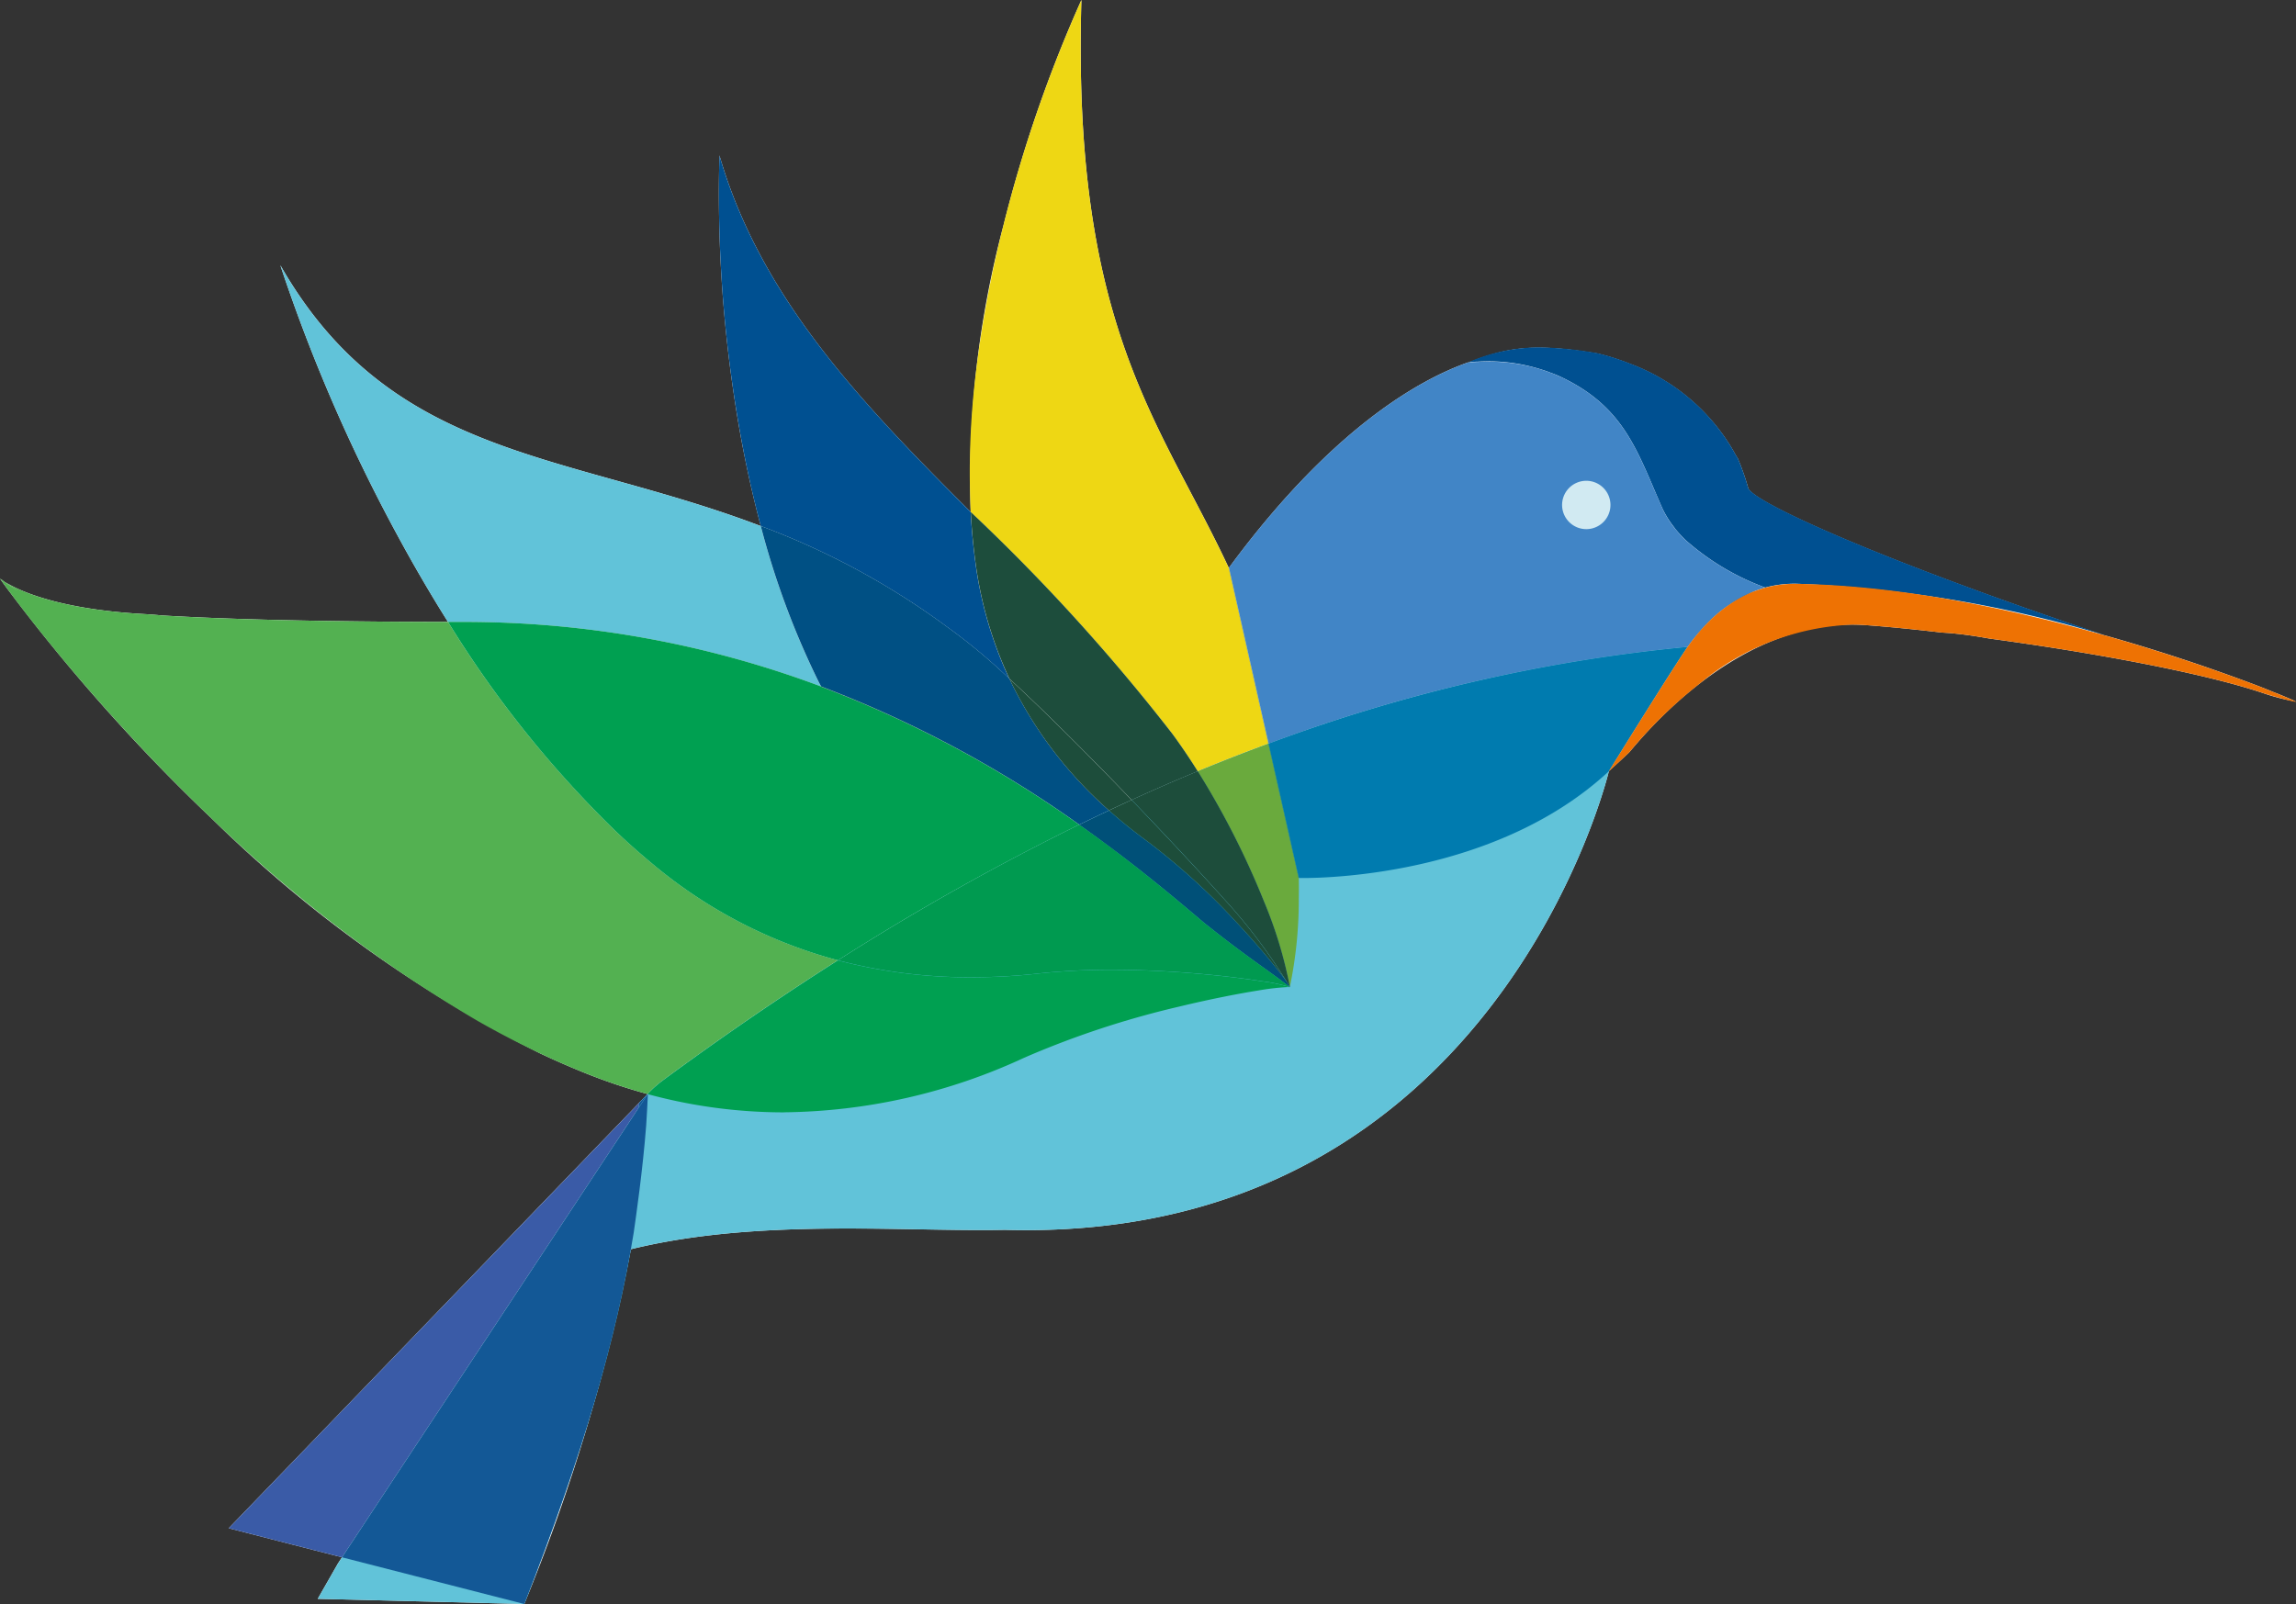
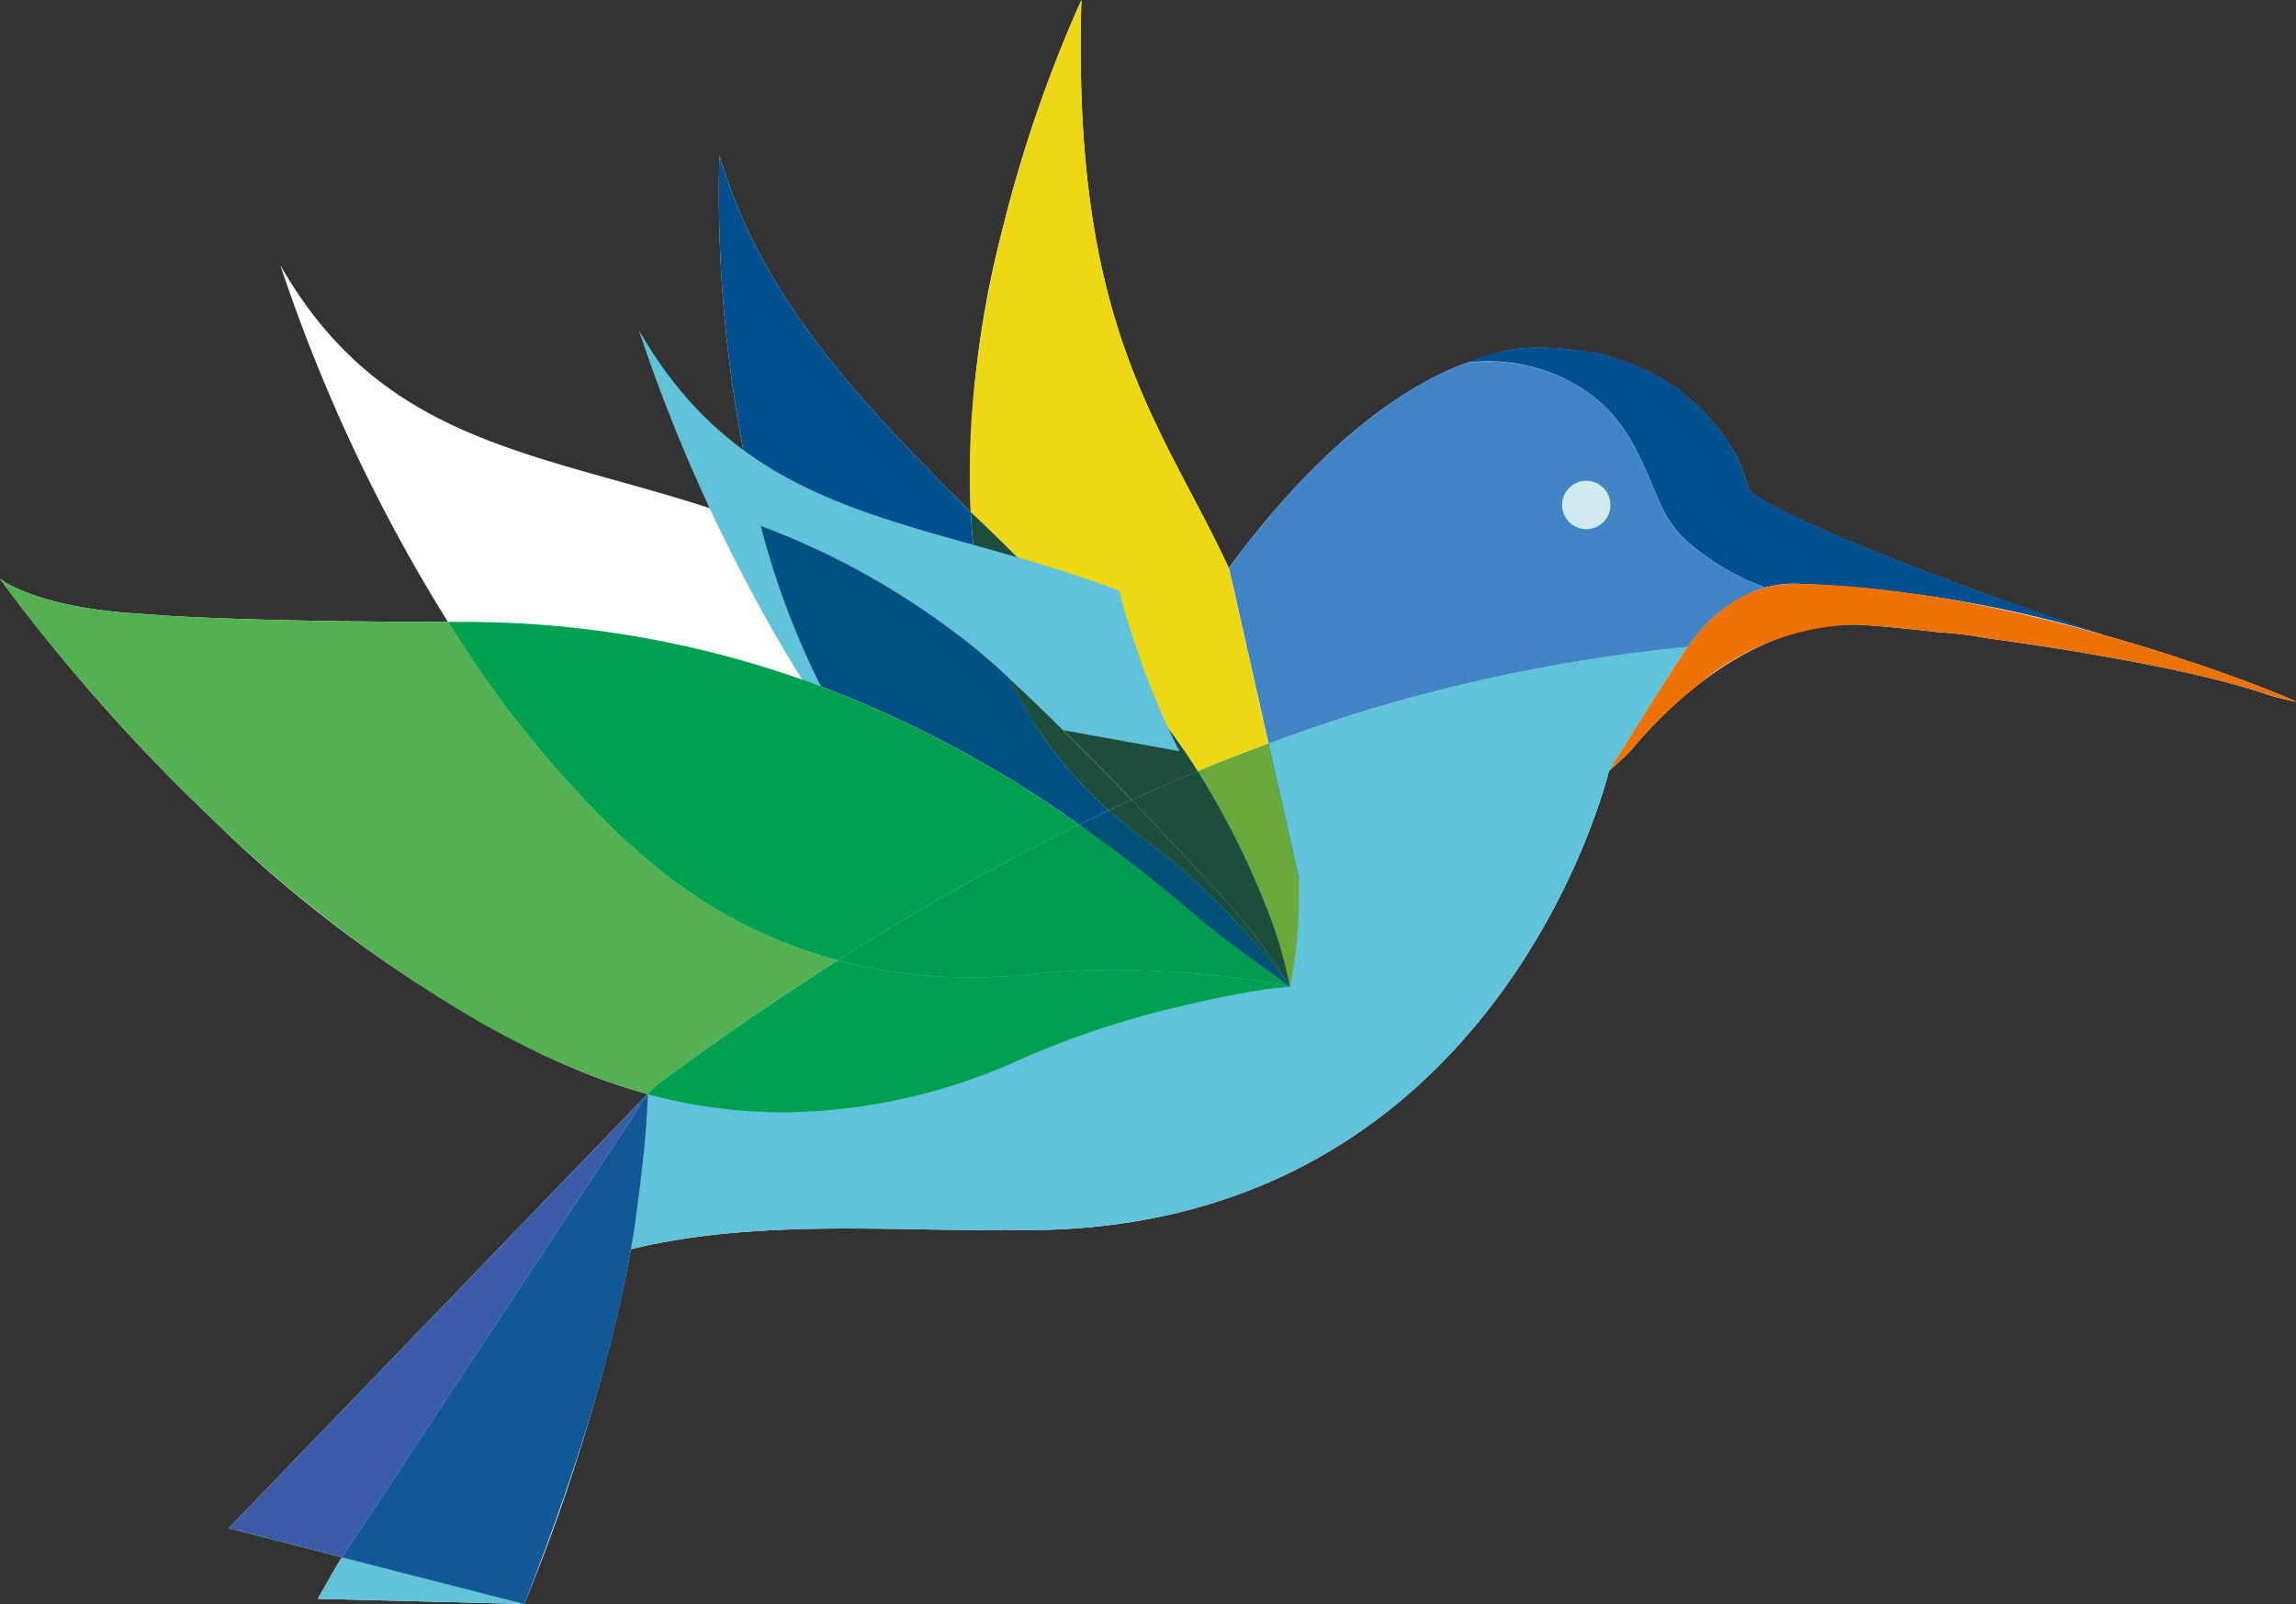
<svg xmlns="http://www.w3.org/2000/svg" id="Gruppe_2681" data-name="Gruppe 2681" width="133.875" height="93.552" viewBox="0 0 133.875 93.552">
  <rect x="0" y="0" width="133.875" height="93.552" fill="#333333" stroke="none" />
  <defs>
    <clipPath id="clip-path">
      <rect id="Rechteck_457" data-name="Rechteck 457" width="133.875" height="93.552" fill="none" />
    </clipPath>
  </defs>
  <g id="Gruppe_2681-2" data-name="Gruppe 2681" clip-path="url(#clip-path)">
-     <path id="Pfad_12495" data-name="Pfad 12495" d="M.3,90.588.026,90.4s.091.075.273.19" transform="translate(-0.016 -56.651)" fill="#fff" />
    <path id="Pfad_12496" data-name="Pfad 12496" d="M133.857,40.913c-.129-.075-.694-.309-1.136-.489l-.013,0-.3-.122c-.22-.09-.466-.19-.74-.295-1.94-.734-5.057-1.856-8.961-2.957-13.2-4.419-20.558-7.8-20.774-8.584a14.5,14.5,0,0,0-.6-1.715c-.088-.142-.175-.285-.253-.434a11.68,11.68,0,0,0-6.114-5.126,13.57,13.57,0,0,0-1.816-.573c-3.886-.647-5.338-.318-7.541.529l.01-.011h-.01l-.005,0c-2.794.987-7.807,3.77-13.677,11.616l-.277.376C67.658,24.575,62.5,19.13,63.054,0A79.066,79.066,0,0,0,58.5,13.191a57.382,57.382,0,0,0-1.9,16.671C50.3,23.573,44.37,17.43,41.95,9.064a79.07,79.07,0,0,0,.838,13.931,69.12,69.12,0,0,0,1.571,7.687C32.941,26.338,22.83,26.818,16.346,15.468a97.218,97.218,0,0,0,6.828,15.749c.9,1.664,1.884,3.362,2.949,5.056-7.661-.012-12.971-.156-16.692-.378-.314-.032-.649-.059-1.011-.08C3.267,35.529,1,34.392.283,33.938l.77.536C.7,34.242.351,34.005,0,33.751c.12.167.25.347.4.552A107.78,107.78,0,0,0,12.384,47.777a75.643,75.643,0,0,0,19.1,13.656q1.358.641,2.744,1.195a32.545,32.545,0,0,0,3.533,1.18L13.337,89.133l3.812.98,2.793.715-.233.354L18.527,93.25l12.019.3.022.005,0,0h0A109.661,109.661,0,0,0,36.785,72.86c5.474-1.343,11.466-1.254,16.667-1.164,1.829.031,3.561.063,5.137.032,28.7.813,35.221-26.753,35.221-26.753h0c.23-.212.65-.59,1.176-1.086.622-.7,6.308-7.967,13.785-7.431,1.256.09,2.782.24,4.454.435.184.013.369.021.553.039.743.067,1.481.178,2.215.311,5.794.781,12.472,1.986,16.061,3.214h0a11.723,11.723,0,0,0,1.8.458M85.95,21.108l-.034,0,.033,0,.066,0-.065,0" fill="#fff" />
    <path id="Pfad_12497" data-name="Pfad 12497" d="M159.55,101.054c-21.588,1.972-41.54,11.9-59.676,25.233l-.04.032a6.3,6.3,0,0,0-.867.761l-.534.555h0q-.153.914-.329,1.825a37.608,37.608,0,0,0-.506,6.3s0,.185-.018.518c5.567-1.436,11.705-1.344,17.018-1.252,1.832.032,3.565.063,5.143.032,28.7.813,35.221-26.753,35.221-26.753s3.7-5.97,4.588-7.249" transform="translate(-61.151 -63.328)" fill="#61c3d9" />
    <path id="Pfad_12498" data-name="Pfad 12498" d="M166.561,33.127c-3.989-8.552-9.148-14-8.593-33.127h0c-.555,19.13,4.6,24.574,8.593,33.127m-15.047-3.265h0a48.112,48.112,0,0,1,.333-8.386,48.123,48.123,0,0,0-.332,8.386m.333-8.393v0" transform="translate(-94.913)" fill="#eed714" />
    <path id="Pfad_12499" data-name="Pfad 12499" d="M164.749,44.984c-.474-.753-.966-1.483-1.471-2.173a112.883,112.883,0,0,0-11.763-12.949,48.116,48.116,0,0,1,.332-8.386v-.011a68.39,68.39,0,0,1,1.563-8.275A79.138,79.138,0,0,1,157.968,0c-.555,19.127,4.6,24.575,8.593,33.127l0,0,2.307,10.242q-2.071.763-4.116,1.61" transform="translate(-94.914 -0.001)" fill="#eed714" />
    <path id="Pfad_12500" data-name="Pfad 12500" d="M192.439,130.384h0a.087.087,0,0,0-.005-.021,25.144,25.144,0,0,0-1.5-4.955,48.368,48.368,0,0,0-3.871-7.615q2.047-.847,4.116-1.61l1.764,7.83h.016c.006.4.007.787,0,1.168a24.952,24.952,0,0,1-.523,5.2" transform="translate(-117.229 -72.809)" fill="#6aaa3d" />
    <path id="Pfad_12501" data-name="Pfad 12501" d="M114.78,45.9h0c-.4-1.5-.741-3.008-1.026-4.487.286,1.479.625,2.983,1.027,4.487m12.242-.819c-6.3-6.288-12.231-12.432-14.65-20.8h0c2.419,8.366,8.354,14.509,14.65,20.8" transform="translate(-70.421 -15.215)" fill="#005091" />
    <path id="Pfad_12502" data-name="Pfad 12502" d="M129.2,54.8a33.923,33.923,0,0,0-3.619-3.014A44.349,44.349,0,0,0,114.711,45.9c-.4-1.5-.741-3.008-1.027-4.487-.209-1.083-.389-2.154-.544-3.2a79.047,79.047,0,0,1-.838-13.929c2.419,8.365,8.355,14.509,14.65,20.8q.02.373.047.745.082,1.118.231,2.221A23.211,23.211,0,0,0,129.2,54.8" transform="translate(-70.352 -15.218)" fill="#005091" />
    <path id="Pfad_12503" data-name="Pfad 12503" d="M201.22,153.8l0,0,0,0Zm0-.006q-.067-.121-.14-.246a1.421,1.421,0,0,1,.137.23l0,.016" transform="translate(-126.012 -96.227)" fill="#005084" />
    <path id="Pfad_12504" data-name="Pfad 12504" d="M151.613,79.989h0" transform="translate(-95.013 -50.127)" fill="#1d4d3c" />
    <path id="Pfad_12505" data-name="Pfad 12505" d="M161,96.784c-2.316-2.41-4.921-5.034-7.131-7.073a23.211,23.211,0,0,1-1.974-6.756q-.15-1.1-.231-2.221-.027-.372-.047-.746h0a112.886,112.886,0,0,1,11.763,12.949c.505.69,1,1.419,1.471,2.173q-1.938.8-3.852,1.674" transform="translate(-95.013 -50.127)" fill="#1d4d3c" />
    <path id="Pfad_12506" data-name="Pfad 12506" d="M185.968,133.065a1.421,1.421,0,0,0-.137-.23,32.008,32.008,0,0,0-3.7-4.9c-1.058-1.187-3.076-3.373-5.38-5.77q1.916-.872,3.852-1.674a48.37,48.37,0,0,1,3.871,7.615,25.145,25.145,0,0,1,1.5,4.955" transform="translate(-110.764 -75.512)" fill="#1d4d3b" />
    <path id="Pfad_12507" data-name="Pfad 12507" d="M71.8,56.648C60.381,52.3,50.27,52.783,43.785,41.435h0C50.269,52.784,60.379,52.3,71.8,56.647h0" transform="translate(-27.439 -25.966)" fill="#61c3d9" />
-     <path id="Pfad_12508" data-name="Pfad 12508" d="M75.319,66.01a59.2,59.2,0,0,0-20.9-3.769h-.858c-1.066-1.694-2.049-3.393-2.949-5.057a97.2,97.2,0,0,1-6.829-15.747c6.484,11.348,16.6,10.87,28.013,15.213a47.823,47.823,0,0,0,3.385,9.111c.043.085.091.166.136.25" transform="translate(-27.44 -25.967)" fill="#61c3d9" />
+     <path id="Pfad_12508" data-name="Pfad 12508" d="M75.319,66.01h-.858c-1.066-1.694-2.049-3.393-2.949-5.057a97.2,97.2,0,0,1-6.829-15.747c6.484,11.348,16.6,10.87,28.013,15.213a47.823,47.823,0,0,0,3.385,9.111c.043.085.091.166.136.25" transform="translate(-27.44 -25.967)" fill="#61c3d9" />
    <path id="Pfad_12509" data-name="Pfad 12509" d="M184.358,140.891l0,0v-.006l0,0h0l0,0m-.009-.007-.012-.007c-1.3-1.018-2.485-1.739-5.008-3.757-1.4-1.187-3.117-2.632-5.163-4.177,2.055,1.551,3.783,3,5.184,4.191,2.517,2.013,3.7,2.736,5,3.75" transform="translate(-109.146 -83.312)" fill="#00aabd" />
    <path id="Pfad_12510" data-name="Pfad 12510" d="M201.461,154.223h0Z" transform="translate(-126.252 -96.648)" fill="#009844" />
    <path id="Pfad_12511" data-name="Pfad 12511" d="M118.823,82.186h0" transform="translate(-74.463 -51.504)" fill="#005084" />
    <path id="Pfad_12512" data-name="Pfad 12512" d="M137.39,99.6a66.505,66.505,0,0,0-15.046-8.057c-.044-.084-.093-.165-.136-.25a47.848,47.848,0,0,1-3.385-9.111h0A44.349,44.349,0,0,1,129.7,88.073a33.923,33.923,0,0,1,3.619,3.014,23.927,23.927,0,0,0,5.81,7.684q-.87.409-1.737.832" transform="translate(-74.464 -51.504)" fill="#005084" />
    <path id="Pfad_12513" data-name="Pfad 12513" d="M180.839,136.921l0,0c-1.3-1.015-2.482-1.737-5-3.75-1.4-1.191-3.128-2.641-5.184-4.191q-1-.752-2.094-1.53.866-.423,1.737-.832c.726.648,1.463,1.236,2.191,1.768a39.226,39.226,0,0,1,5.243,4.759c.962,1.028,1.763,1.969,2.311,2.656.3.376.525.676.658.873q.072.124.14.246v.006" transform="translate(-105.631 -79.346)" fill="#005078" />
    <path id="Pfad_12514" data-name="Pfad 12514" d="M163.456,113.715a23.927,23.927,0,0,1-5.81-7.684c2.21,2.039,4.815,4.664,7.131,7.073q-.661.3-1.32.611" transform="translate(-98.794 -66.447)" fill="#1d4d3b" />
    <path id="Pfad_12515" data-name="Pfad 12515" d="M183.614,135.645c-.134-.2-.358-.5-.658-.873-.548-.687-1.349-1.628-2.311-2.656a39.222,39.222,0,0,0-5.243-4.759c-.729-.532-1.465-1.12-2.191-1.768q.659-.309,1.32-.611c2.3,2.4,4.322,4.583,5.38,5.77a32.008,32.008,0,0,1,3.7,4.9" transform="translate(-108.547 -78.321)" fill="#1d4d3a" />
-     <path id="Pfad_12516" data-name="Pfad 12516" d="M266.937,71.689l-.006,0c-13.2-4.419-20.558-7.8-20.774-8.584a14.531,14.531,0,0,0-.6-1.716c-.088-.141-.175-.285-.253-.434a11.682,11.682,0,0,0-6.114-5.126,13.505,13.505,0,0,0-1.715-.548,13.47,13.47,0,0,1,1.715.548,11.682,11.682,0,0,1,6.114,5.126c.078.149.165.292.253.433a14.364,14.364,0,0,1,.6,1.716c.217.78,7.575,4.166,20.78,8.585m-36.8-15.936.033,0,.028,0-.022,0h-.005l-.034,0" transform="translate(-144.225 -34.642)" fill="#005091" />
    <path id="Pfad_12517" data-name="Pfad 12517" d="M266.434,71.08a72.464,72.464,0,0,0-18-3.007h-.091a6.528,6.528,0,0,0-1.71.225h0A14.537,14.537,0,0,1,242,65.539a7.484,7.484,0,0,1-.516-.548q-.071-.083-.138-.169l0-.008a5.76,5.76,0,0,1-.679-1.068l-.041-.087v0l-.021-.046c-.139-.315-.271-.624-.4-.926-1.053-2.464-1.888-4.477-4.264-6a10.613,10.613,0,0,0-1.03-.581l-.136-.066q-.228-.108-.461-.2l-.1-.039-.006,0-.005,0-.029-.012-.054-.021-.026-.01q-.3-.115-.61-.208A10.28,10.28,0,0,0,230.5,55.1q-.315,0-.629.019l-.065,0-.124.009-.028,0-.033,0,.034,0h0l-.071.006-.182.017h-.01l-.019,0-.059.006a10.447,10.447,0,0,1,4.124-.869,21.029,21.029,0,0,1,3.417.341l.1.025a13.507,13.507,0,0,1,1.715.548,11.682,11.682,0,0,1,6.114,5.126c.078.149.165.292.253.434a14.528,14.528,0,0,1,.6,1.716c.217.78,7.572,4.165,20.774,8.584h.006l.015.005" transform="translate(-143.706 -34.029)" fill="#005091" />
    <path id="Pfad_12518" data-name="Pfad 12518" d="M68.878,170.876,50.81,198.267l-1.183,2.068,12.045.3c3.461-8.875,5.389-15.589,6.379-21.656h0c.133-.883.529-3.643.728-6.25q.063-.926.1-1.851" transform="translate(-31.1 -107.084)" fill="#61c3d9" />
    <path id="Pfad_12519" data-name="Pfad 12519" d="M81.847,250.585l-.022-.006h0l.02.005,0,0h0l0,0" transform="translate(-51.278 -157.033)" fill="#3a5ba7" />
    <path id="Pfad_12520" data-name="Pfad 12520" d="M81.848,250.584l-.02-.005h.022Z" transform="translate(-51.28 -157.033)" fill="#3a5ba7" />
    <path id="Pfad_12521" data-name="Pfad 12521" d="M42.331,197.943l-2.792-.716-1.062-.273,1.062.273,2.792.715Zm-6.6-1.7h0l24.424-25.323L35.727,196.247" transform="translate(-22.389 -107.115)" fill="#3a5ba7" />
    <path id="Pfad_12522" data-name="Pfad 12522" d="M42.331,197.942h0l-2.793-.715-1.062-.273-2.75-.707,24.425-25.324h0l-.48.5h0l-.054.317Z" transform="translate(-22.389 -107.113)" fill="#3a5ba7" />
    <path id="Pfad_12523" data-name="Pfad 12523" d="M99.719,171.74l.054-.317h0l.48-.5h0Z" transform="translate(-62.492 -107.115)" fill="#135896" />
    <path id="Pfad_12524" data-name="Pfad 12524" d="M64.047,200.663h-.024l-10.6-2.717,17.285-26.2.538-.815.008,0q-.039.918-.1,1.835c-.2,2.606-.6,5.366-.727,6.249h0c-.99,6.065-2.918,12.778-6.377,21.65" transform="translate(-33.477 -107.116)" fill="#135896" />
    <path id="Pfad_12525" data-name="Pfad 12525" d="M191.919,68.552h0l.189-.256Zm13.959-11.987h0m0,0,.006-.007h0l-.007.007m.353-.029.029,0h.022l-.051,0" transform="translate(-120.272 -35.425)" fill="#4185c6" />
    <path id="Pfad_12526" data-name="Pfad 12526" d="M194.241,78.744l-2.293-10.178-.028-.061.188-.256.088-.12c5.871-7.846,10.884-10.628,13.677-11.616l.005,0h.01l-.006.007,0,0h0l.06-.006.019,0h.01l.181-.017.071-.006h.015l.051,0h-.022l.108-.007.065,0c.209-.012.418-.018.627-.018a10.29,10.29,0,0,1,2.985.435q.308.094.609.208h0l.026.01.054.021.029.012.006,0,.006,0,.1.039q.234.1.461.2l.137.066a10.724,10.724,0,0,1,1.029.581c2.375,1.525,3.21,3.538,4.264,6,.129.3.261.611.4.926l.02.045.042.09a5.636,5.636,0,0,0,.677,1.076h0q.068.085.138.169a7.4,7.4,0,0,0,.516.548,14.544,14.544,0,0,0,4.639,2.758h0a6.17,6.17,0,0,0-.619.205l-.023.01a8.479,8.479,0,0,0-3.462,2.682c-.124.155-.245.312-.361.474-.019.025-.039.054-.06.085a95.778,95.778,0,0,0-24.43,5.641" transform="translate(-120.272 -35.377)" fill="#4185c6" />
-     <path id="Pfad_12527" data-name="Pfad 12527" d="M200.149,114.535c-.132,0-.217,0-.25,0,0-.006,0-.011,0-.016l-1.761-7.821a95.777,95.777,0,0,1,24.43-5.641c-.716,1.028-3.227,5.051-4.214,6.643l-.011.018-.05.081-.022.035-.055.088-.008.014-.054.087-.171.277-.024.027c-6.413,5.939-16.089,6.211-17.809,6.211" transform="translate(-124.168 -63.328)" fill="#007baf" />
    <path id="Pfad_12528" data-name="Pfad 12528" d="M191.919,88.737Z" transform="translate(-120.272 -55.61)" fill="#507540" />
-     <path id="Pfad_12529" data-name="Pfad 12529" d="M194.218,98.983l-2.307-10.242,0,0h0l.028.061,2.293,10.178-.018.007" transform="translate(-120.267 -55.61)" fill="#507540" />
    <path id="Pfad_12530" data-name="Pfad 12530" d="M199.869,124h-.016l-1.764-7.83.018-.007,1.761,7.821c0,.005,0,.011,0,.016" transform="translate(-124.139 -72.798)" fill="#1c6f41" />
    <path id="Pfad_12531" data-name="Pfad 12531" d="M230.245,56.534l.022,0h.016l-.029,0Z" transform="translate(-144.29 -35.427)" fill="#1c4085" />
    <path id="Pfad_12532" data-name="Pfad 12532" d="M246.633,69.645h0Zm-5.154-3.306q-.071-.083-.138-.169.068.085.138.169m-.815-1.245-.042-.09-.02-.045c-.139-.315-.271-.624-.4-.926.129.3.261.61.4.926l.021.046v0l.041.087m-4.726-7.064a10.728,10.728,0,0,0-1.029-.581l-.137-.066.136.066a10.691,10.691,0,0,1,1.03.581m-1.627-.85-.1-.039-.006,0,.006,0,.1.039m-.137-.055-.054-.021.054.021m-.69-.239a10.29,10.29,0,0,0-2.985-.435q-.314,0-.627.018l-.065,0-.108.007h-.016l.124-.009.065,0q.314-.018.629-.018a10.28,10.28,0,0,1,2.983.436m-4.171-.37h0l.059-.006-.06.006m.09-.01.182-.017.071-.006h0l-.071.006-.181.017" transform="translate(-143.705 -35.377)" fill="#1c4085" />
    <path id="Pfad_12533" data-name="Pfad 12533" d="M244.073,76.017a1.41,1.41,0,1,0,1.829-.8,1.41,1.41,0,0,0-1.829.8" transform="translate(-152.894 -47.078)" fill="#d1eaf2" />
    <path id="Pfad_12534" data-name="Pfad 12534" d="M37.761,120.466a32.532,32.532,0,0,1-3.532-1.18q-1.066-.424-2.115-.9,1.049.478,2.115.9a32.537,32.537,0,0,0,3.533,1.18Zm-9.877-4.248a81.034,81.034,0,0,1-15.5-11.784c-2.476-2.357-4.683-4.69-6.56-6.812,1.877,2.122,4.085,4.455,6.56,6.812a81.034,81.034,0,0,0,15.5,11.784M1.053,91.131h0l-.5-.348.5.349m-.743-.293C.2,90.682.1,90.541,0,90.408c.1.133.2.274.311.429m.354-.024c-.158-.083-.283-.157-.381-.219h0c.1.062.223.136.381.219" transform="translate(0 -56.657)" fill="#53b151" />
    <path id="Pfad_12535" data-name="Pfad 12535" d="M37.762,120.466a32.537,32.537,0,0,1-3.533-1.18q-1.066-.424-2.115-.9-.315-.144-.629-.292-1.828-.865-3.6-1.873a81.037,81.037,0,0,1-15.5-11.784c-2.475-2.357-4.683-4.69-6.56-6.812C3.446,94.935,1.6,92.588.4,90.961l-.09-.123C.2,90.682.1,90.541,0,90.408c.351.254.7.491,1.053.723h0l-.5-.349-.268-.187c.1.062.223.136.381.219,1,.528,3.3,1.412,7.756,1.659.363.02.7.047,1.012.08,3.72.222,9.03.366,16.692.378A62.929,62.929,0,0,0,35.97,105.2q1,.944,2.054,1.821a28.117,28.117,0,0,0,10.833,5.642c-3.438,2.184-6.818,4.509-10.135,6.949l-.04.032a6.3,6.3,0,0,0-.867.761l-.038.04h0l0,0h0Z" transform="translate(0 -56.657)" fill="#53b151" />
    <path id="Pfad_12536" data-name="Pfad 12536" d="M109.116,158.9a30.267,30.267,0,0,1-7.93-1.06v-.021l.038-.04a6.293,6.293,0,0,1,.867-.761l.04-.032c3.317-2.439,6.7-4.765,10.135-6.949a30.223,30.223,0,0,0,7.783.988,35.376,35.376,0,0,0,3.9-.22,39.348,39.348,0,0,1,4.3-.218c1.534,0,3.038.071,4.406.177,1.727.133,3.235.32,4.3.488a9.562,9.562,0,0,1,1.64.34l.018.014a.344.344,0,0,0-.124-.013,14.354,14.354,0,0,0-1.717.2c-1.163.186-2.789.5-4.625.943a52.626,52.626,0,0,0-9.015,2.977,34.036,34.036,0,0,1-14.02,3.184m-7.933-1.077h0l0,0" transform="translate(-63.409 -94.023)" fill="#00a051" />
    <path id="Pfad_12537" data-name="Pfad 12537" d="M92.711,116.9a28.117,28.117,0,0,1-10.833-5.642q-1.053-.874-2.054-1.821a62.929,62.929,0,0,1-9.846-12.275h.858a59.2,59.2,0,0,1,20.9,3.769l.007.015a66.6,66.6,0,0,1,15.037,8.043,144.948,144.948,0,0,0-14.066,7.91" transform="translate(-43.854 -60.89)" fill="#00a051" />
    <path id="Pfad_12538" data-name="Pfad 12538" d="M157.206,138.309a9.565,9.565,0,0,0-1.64-.34c-1.067-.168-2.576-.355-4.3-.488-1.367-.106-2.872-.177-4.406-.177a39.351,39.351,0,0,0-4.3.218,35.376,35.376,0,0,1-3.9.22,30.224,30.224,0,0,1-7.783-.988,144.95,144.95,0,0,1,14.066-7.91q1.1.776,2.1,1.529c2.046,1.546,3.767,2.991,5.163,4.177,2.523,2.018,3.706,2.738,5.008,3.757" transform="translate(-82.015 -80.745)" fill="#009a50" />
    <path id="Pfad_12539" data-name="Pfad 12539" d="M143.3,115.319a66.6,66.6,0,0,0-15.037-8.043l-.007-.015a66.505,66.505,0,0,1,15.046,8.057h0" transform="translate(-80.374 -67.218)" fill="#175041" />
    <path id="Pfad_12540" data-name="Pfad 12540" d="M170.648,130.373q-1-.752-2.1-1.529h0q1.1.776,2.094,1.53" transform="translate(-105.628 -80.743)" fill="#18503f" />
    <path id="Pfad_12541" data-name="Pfad 12541" d="M101.185,170.9h0v-.016l0,0,0,0h0v.021" transform="translate(-63.409 -107.084)" fill="#00a051" />
    <path id="Pfad_12542" data-name="Pfad 12542" d="M101.15,170.923h0" transform="translate(-63.389 -107.113)" fill="#255746" />
    <path id="Pfad_12543" data-name="Pfad 12543" d="M101.15,170.9h0l.012-.012Z" transform="translate(-63.389 -107.093)" fill="#255746" />
    <path id="Pfad_12544" data-name="Pfad 12544" d="M101.154,170.9h0l.013-.013h0Z" transform="translate(-63.389 -107.093)" fill="#195643" />
    <path id="Pfad_12545" data-name="Pfad 12545" d="M101.168,170.907l-.008,0,.009-.013v.016" transform="translate(-63.395 -107.094)" fill="#195643" />
    <path id="Pfad_12546" data-name="Pfad 12546" d="M.387,90.655h0L.2,90.523Zm-.054-.035C.257,90.571.2,90.532.166,90.5c.036.027.091.066.167.116" transform="translate(-0.104 -56.718)" fill="#53b151" />
    <path id="Pfad_12547" data-name="Pfad 12547" d="M.3,90.591l-.054-.034c-.075-.049-.131-.089-.167-.116L.032,90.4l.081.056Z" transform="translate(-0.02 -56.653)" fill="#53b151" />
-     <path id="Pfad_12548" data-name="Pfad 12548" d="M.028,90.4h0m0,0h0" transform="translate(-0.016 -56.651)" fill="#53b151" />
    <path id="Pfad_12549" data-name="Pfad 12549" d="M.028,90.4h0m0,0h0" transform="translate(-0.016 -56.651)" fill="#53b151" />
    <path id="Pfad_12550" data-name="Pfad 12550" d="M251.289,106.17h0c.23-.212.65-.589,1.176-1.087a26.919,26.919,0,0,1,4.154-4.05,26.937,26.937,0,0,0-4.154,4.05c-.527.5-.946.875-1.177,1.087m40.049-4.042c-.148,0-1.388-.349-1.8-.478h0c-3.589-1.228-10.268-2.432-16.061-3.214-.618-.112-1.239-.208-1.863-.276.624.068,1.245.165,1.863.276,5.794.782,12.472,1.986,16.061,3.214h0c.413.129,1.652.478,1.8.478.014,0,.018,0,.011-.009s0,.009-.011.009m-1.14-.509h0m-.52-.211q-.181-.074-.383-.153.2.079.383.153m-20.291-3.469c-1.157-.124-2.218-.222-3.136-.287h0c.918.066,1.979.163,3.136.287" transform="translate(-157.478 -61.196)" fill="#ee7203" />
    <path id="Pfad_12551" data-name="Pfad 12551" d="M251.29,102.126c.039-.062,1.795-2.9,3.167-5.06.66-1.039,1.231-1.923,1.481-2.27q.175-.244.361-.477l.071-.088.019-.023c.05-.06.1-.119.151-.179s.084-.1.126-.145l.082-.091q.11-.122.224-.239l.006-.006a8.284,8.284,0,0,1,2.221-1.66h.006c.179-.089.361-.172.547-.245l.008,0a6.255,6.255,0,0,1,.646-.213,6.5,6.5,0,0,1,1.708-.225h.093c10.5.142,22.366,4.224,26.939,5.956l.149.057q.2.079.383.153l.207.084.3.121.013.005c.443.18,1.008.414,1.136.489a.061.061,0,0,1,.015.01c.007.006,0,.009-.011.009-.148,0-1.388-.349-1.8-.478h0c-3.589-1.228-10.268-2.432-16.061-3.214-.618-.112-1.239-.209-1.863-.276-.117-.013-.235-.025-.352-.035-.184-.016-.369-.026-.553-.038q-.676-.079-1.319-.148c-1.157-.124-2.218-.222-3.136-.287h-.012c-.261-.019-.52-.027-.777-.027a14.786,14.786,0,0,0-8.843,3.409,26.919,26.919,0,0,0-4.154,4.05c-.527.5-.946.875-1.176,1.087" transform="translate(-157.478 -57.153)" fill="#ee7203" />
    <path id="Pfad_12552" data-name="Pfad 12552" d="M251.287,111.975c0-.006.089-.146.236-.384l.039-.063.016-.025.022-.035.026-.042.024-.039c.592-.955,1.8-2.894,2.8-4.473-1.372,2.163-3.128,5-3.167,5.06h0" transform="translate(-157.476 -67.001)" fill="#80612d" />
    <path id="Pfad_12553" data-name="Pfad 12553" d="M251.919,119.1l.055-.088-.016.025Zm.077-.124.05-.081-.024.039-.026.042" transform="translate(-157.872 -74.51)" fill="#414733" />
    <path id="Pfad_12554" data-name="Pfad 12554" d="M264.7,95.054a8.479,8.479,0,0,1,3.462-2.682l-.008,0c-.186.073-.368.155-.547.245h0l0,0a8.284,8.284,0,0,0-2.221,1.66l-.006.006q-.114.118-.224.239l-.082.091c-.043.048-.084.1-.126.145s-.1.118-.151.179l-.019.023-.071.088" transform="translate(-165.885 -57.888)" fill="#624930" />
  </g>
</svg>